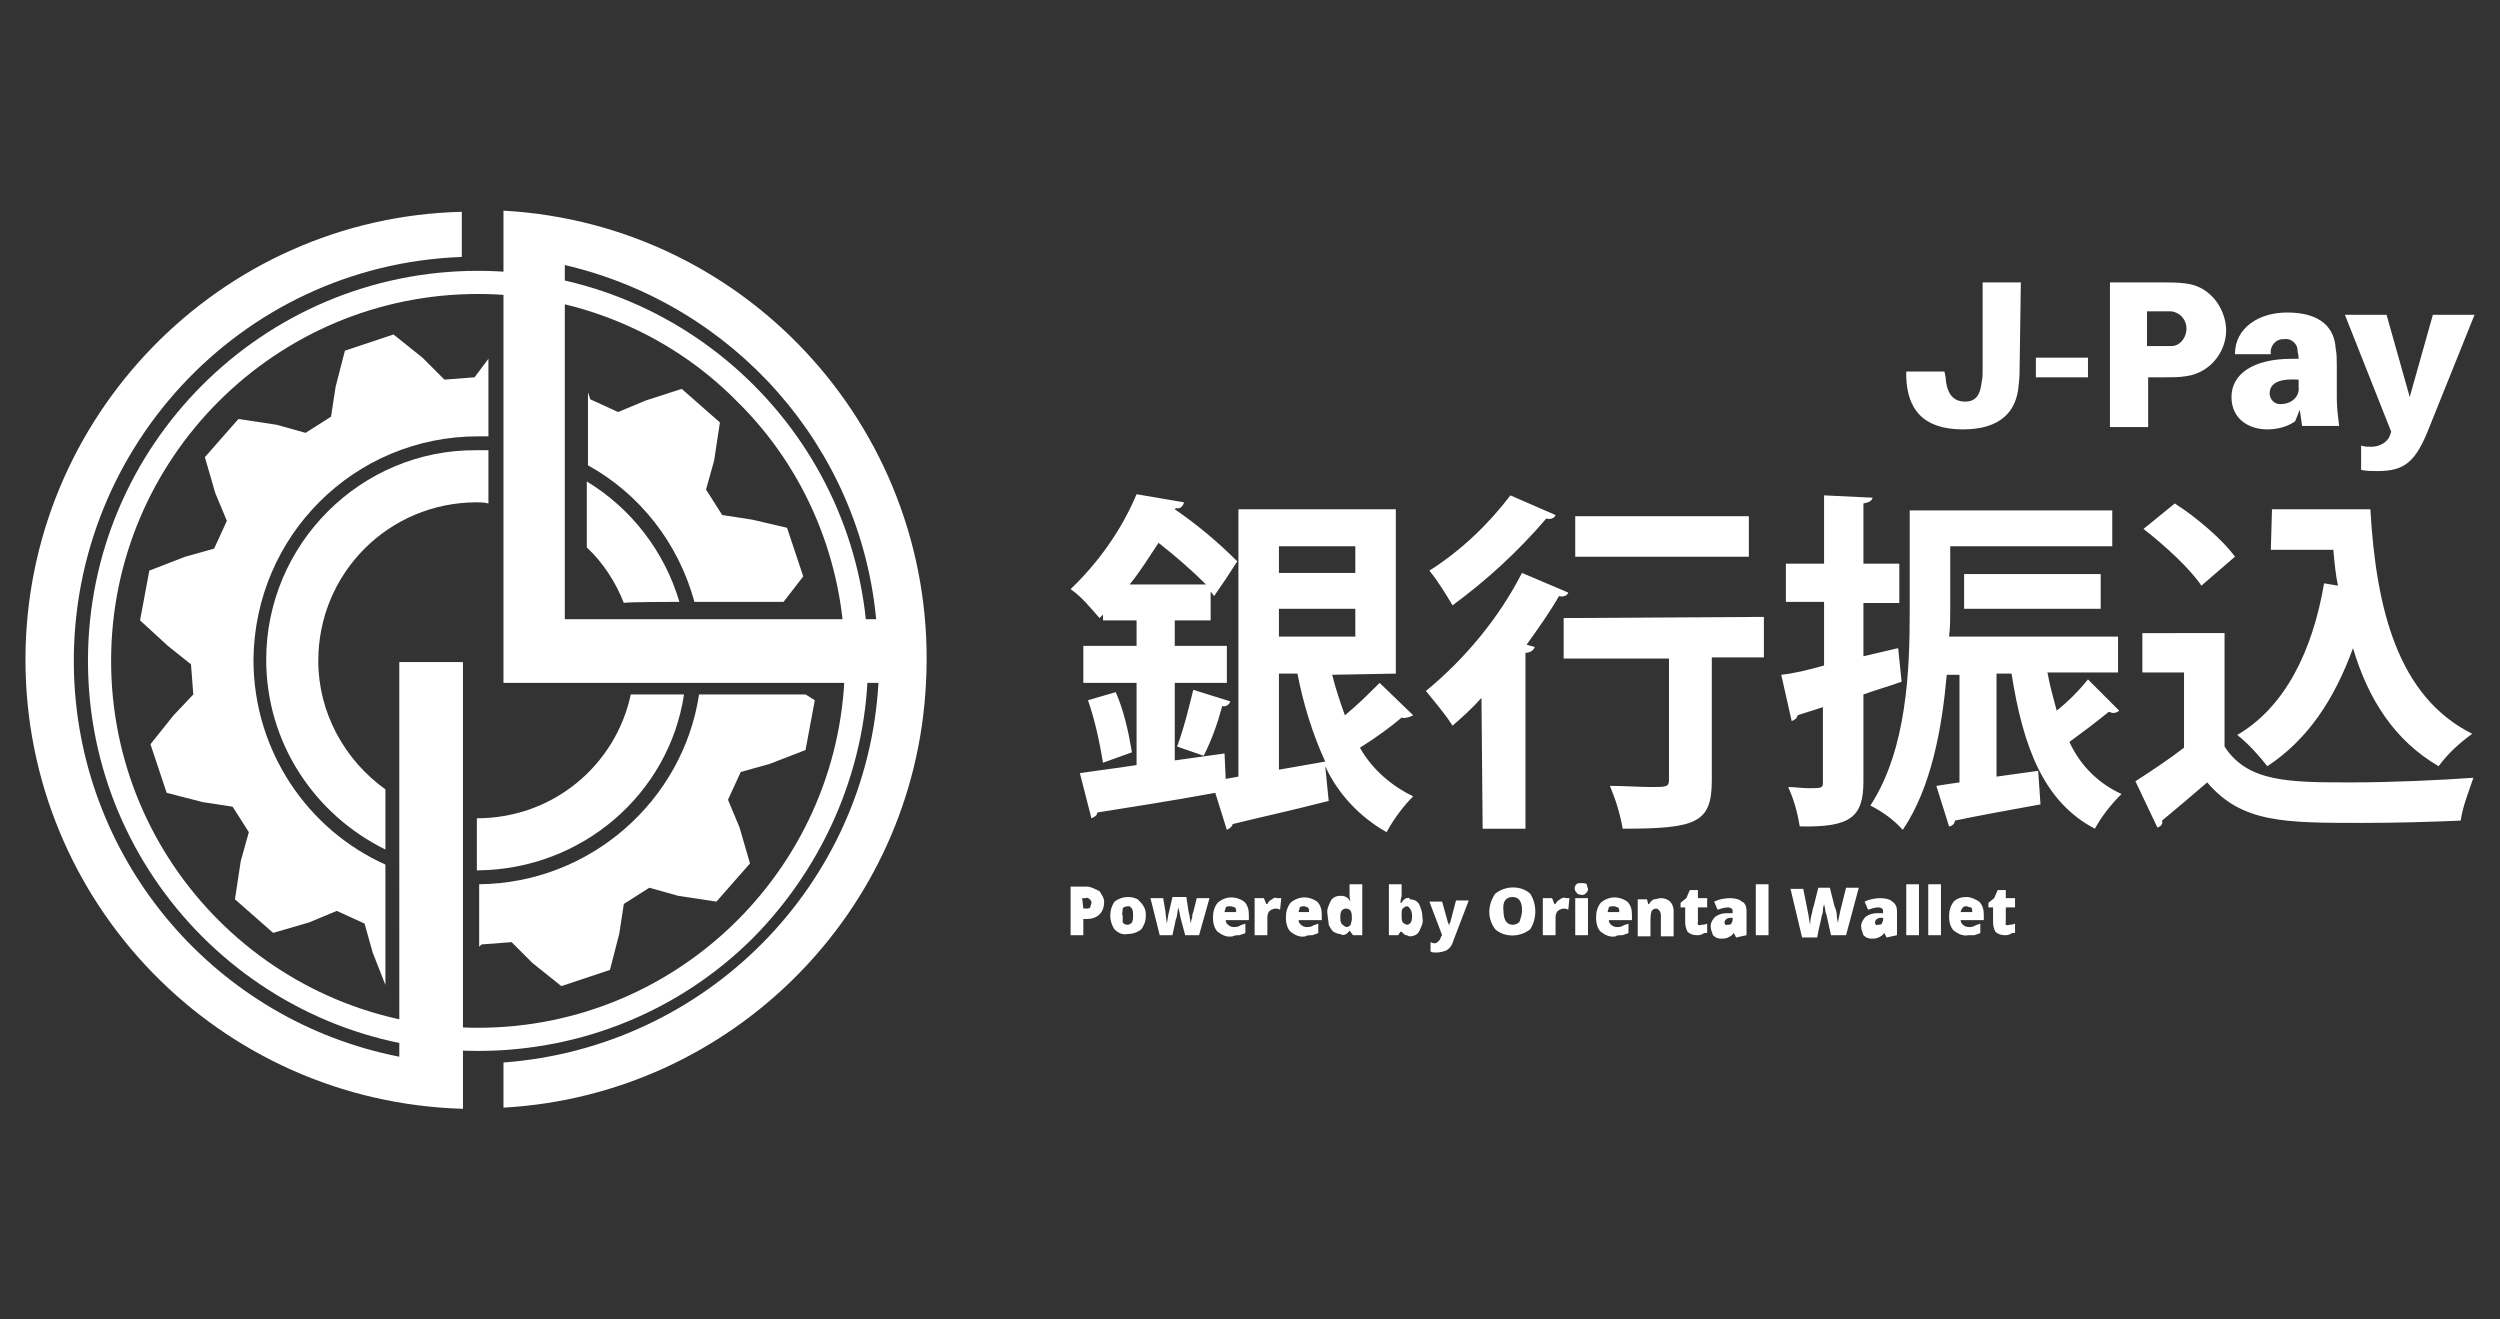
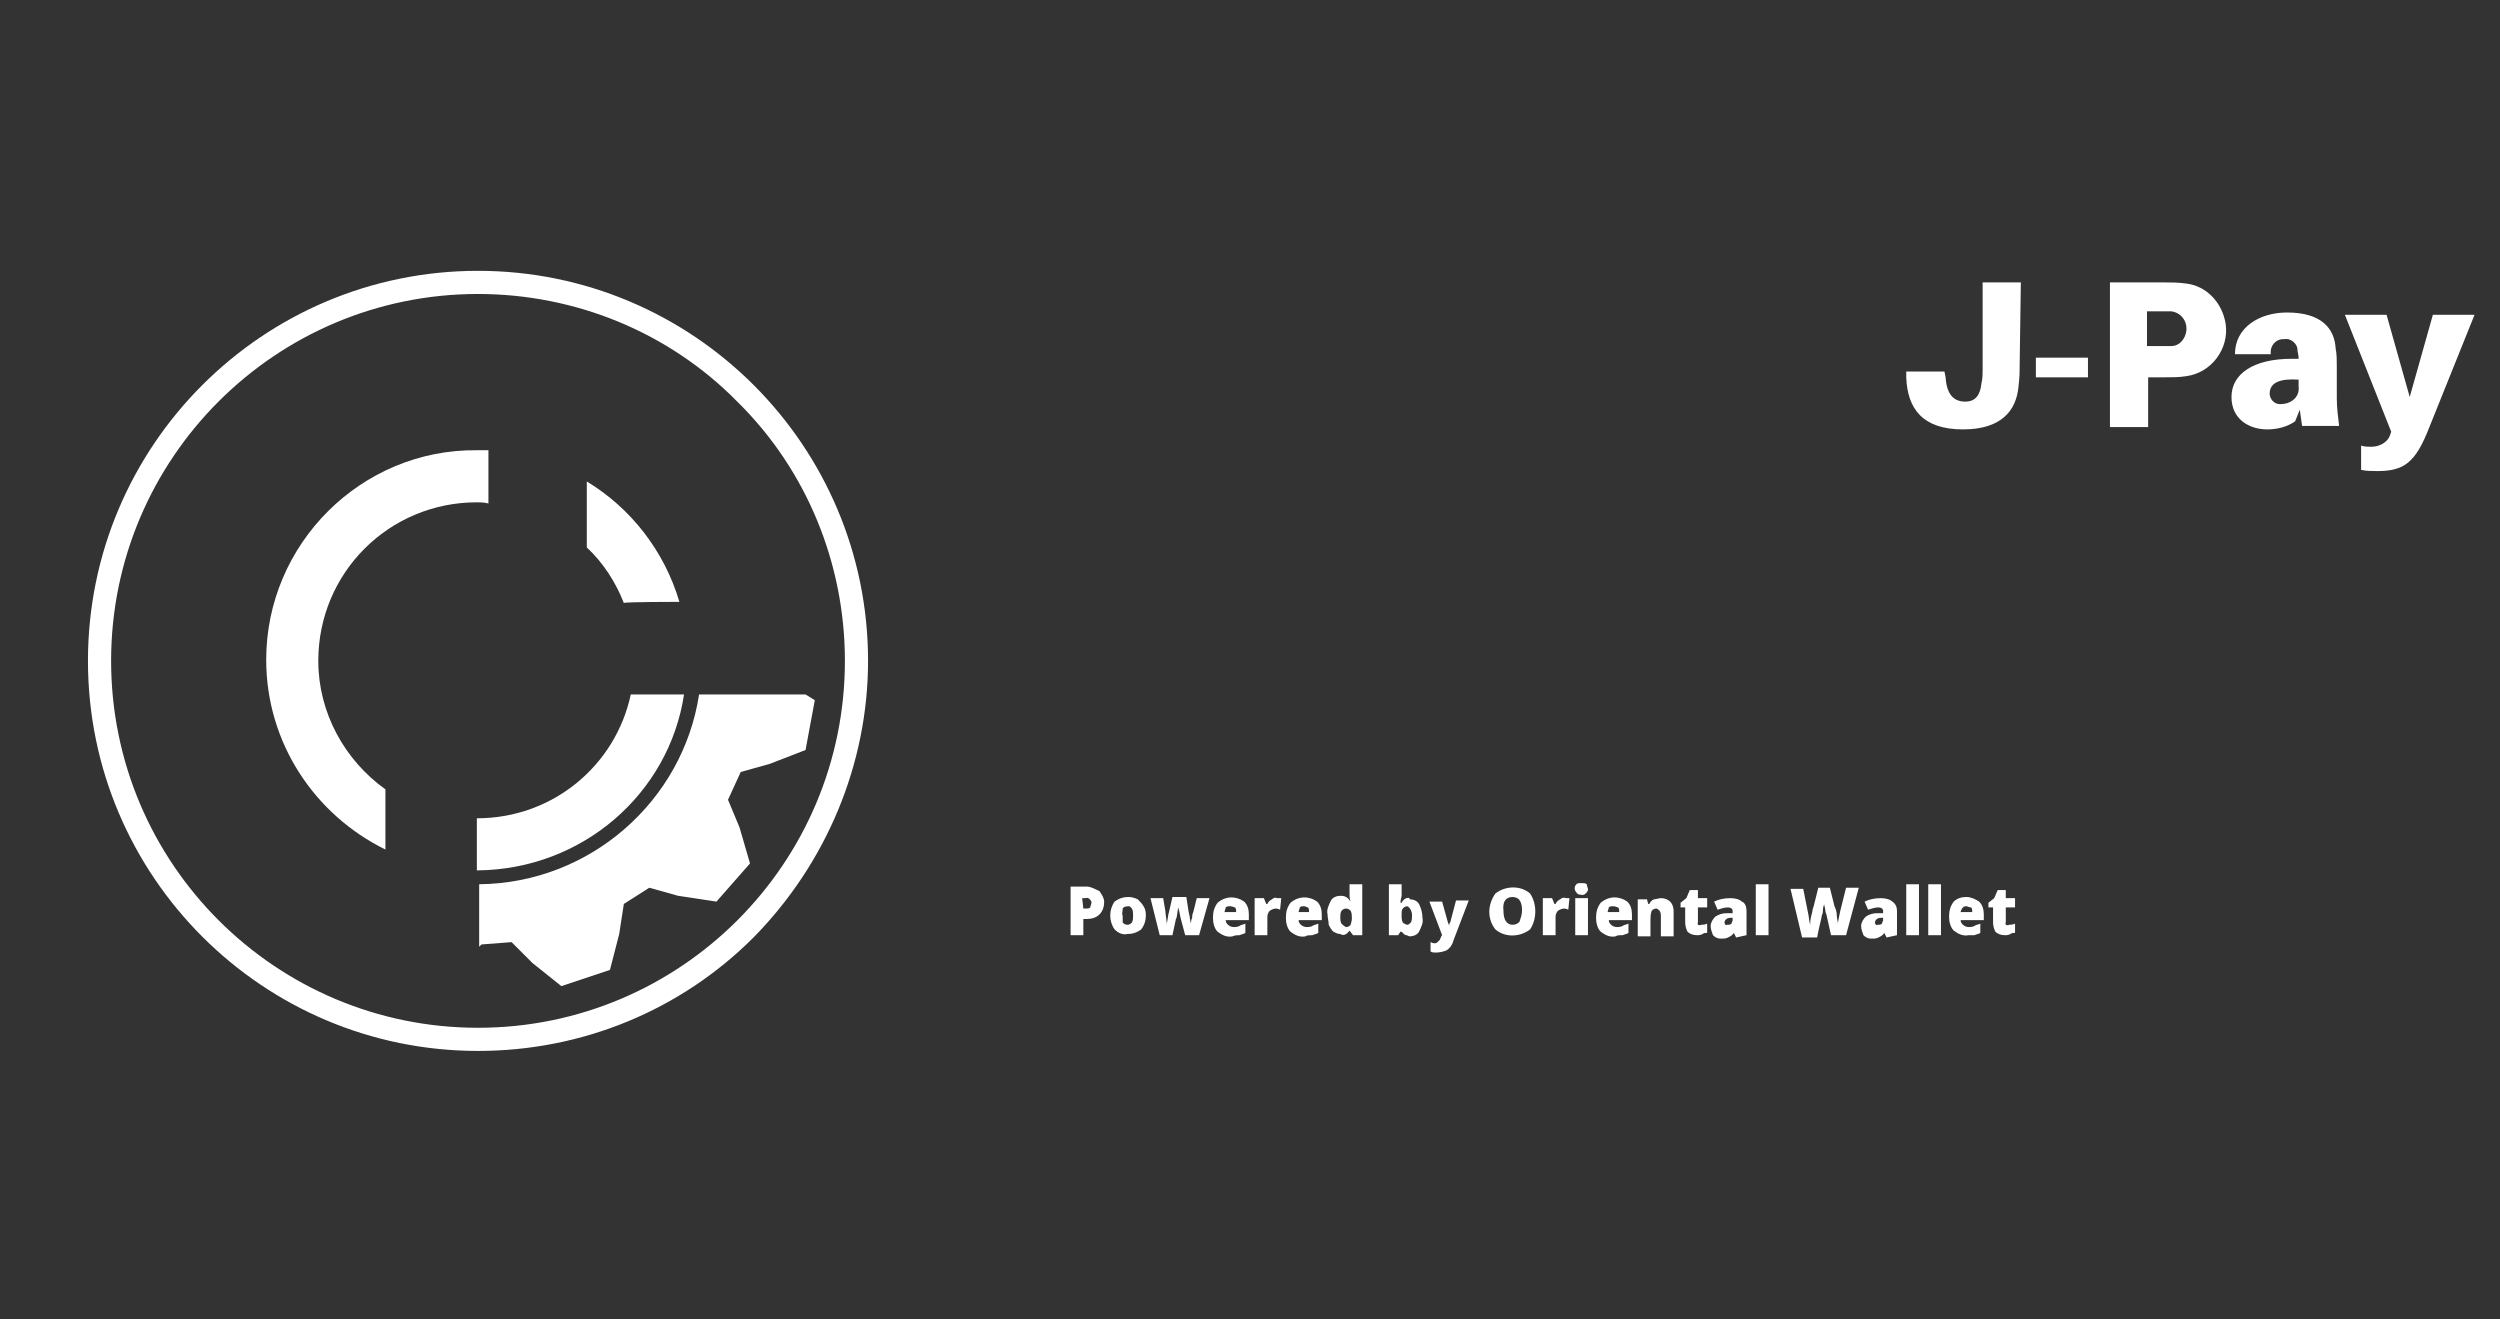
<svg xmlns="http://www.w3.org/2000/svg" version="1.1" id="Layer_1" x="0px" y="0px" viewBox="0 0 216 114" style="enable-background:new 0 0 216 114;" xml:space="preserve">
  <rect x="0" y="0" width="216" height="114" fill="#333333" stroke="none" />
  <style type="text/css">
	.st0{fill-rule:evenodd;clip-rule:evenodd;fill:#FFFFFF;}
	.st1{fill:#FFFFFF;}
</style>
  <g>
    <path id="round-thin" class="st0" d="M41.3,90.8c-18.6,0-33.7-15.1-33.7-33.7s15.1-33.7,33.7-33.7S75,38.5,75,57.1   c0,8.9-3.6,17.5-9.9,23.9C58.8,87.3,50.3,90.8,41.3,90.8 M41.3,25.4c-17.5,0-31.7,14.2-31.7,31.7c0,17.5,14.2,31.7,31.7,31.7   S73,74.6,73,57.1c0-8.4-3.3-16.5-9.3-22.4C57.8,28.7,49.7,25.4,41.3,25.4" />
-     <path id="round-cutout" class="st0" d="M43.5,95.7v-3.9C61,90.5,74.9,76.5,75.9,59H43.5V18.2C64.9,19.4,81.2,37.7,80,59.1   C79,78.8,63.2,94.6,43.5,95.7z M48.8,22.9v30.6h26.9C74.3,38.6,63.4,26.3,48.8,22.9z M2.2,57c0-21,16.8-38.2,37.7-38.7v3.9   c-19.3,0.7-34.2,17-33.5,36.2c0.6,16.2,12.3,29.8,28.1,32.9V57.2H40v34.7l0,0v3.9C18.9,95.2,2.2,78,2.2,57L2.2,57z" />
    <g>
      <path id="J-Pay" class="st0" d="M174.6,24.4h-3.3v7.5c0,0.4,0,0.8-0.1,1.2c-0.1,1-0.5,1.6-1.4,1.6s-1.6-0.5-1.7-2.1l-0.1-0.5h-3.3    v0.5c0.1,2.7,1.4,4.5,4.9,4.5c3.3,0,4.6-1.6,4.8-3.7c0.1-0.9,0.1-1.3,0.1-1.9L174.6,24.4L174.6,24.4z M180.4,32.6v-1.7h-4.5v1.7    H180.4z M188.9,24.5c-0.7-0.1-1.3-0.1-1.9-0.1h-4.7v12.5h3.3v-4.3h1.4c0.7,0,1.3,0,1.9-0.1c2.2-0.3,3.7-2.4,3.4-4.5    C192,26.1,190.6,24.7,188.9,24.5L188.9,24.5z M187.6,29.9c-0.2,0-0.5,0-0.8,0h-1.3v-3h1.3c0.4,0,0.7,0,0.8,0    c0.8,0.1,1.4,0.8,1.3,1.7C188.8,29.3,188.3,29.9,187.6,29.9z M198.9,36.8h3.2c-0.1-0.8-0.2-1.6-0.2-2.4v-2.7c0-0.6,0-1.1-0.1-1.6    c-0.1-1.7-1.2-3.1-4.2-3.1c-2.4,0-4.5,1.3-4.5,3.6h3.1c-0.1-0.7,0.4-1.3,1.1-1.3c0.1,0,0.1,0,0.1,0c0.5-0.1,1.1,0.4,1.1,0.9    c0,0.2,0.1,0.5,0.1,0.7V31H198c-3.3,0-5.2,1.3-5.2,3.3c0,1.9,1.5,2.8,3.1,2.8c0.8,0,1.7-0.2,2.4-0.7l0.4-1L198.9,36.8z     M197.2,34.9c-0.5,0.1-1-0.2-1.1-0.8c0-0.1,0-0.1,0-0.1c0-1,1-1.3,2.5-1.2v0.6c0.1,0.8-0.5,1.4-1.3,1.5    C197.2,34.9,197.2,34.9,197.2,34.9L197.2,34.9z M213.8,27.2h-3.6l-2,7.1l-2-7.1h-3.6l4,10.1l-0.1,0.3c-0.2,0.6-0.9,1-1.6,1    c-0.3,0-0.6,0-0.9-0.1v2.1c0.5,0.1,0.9,0.1,1.4,0.1c2.3,0,3.3-0.7,4.5-3.8L213.8,27.2z" />
-       <path id="sp-character-02" class="st0" d="M120.6,58.2V44H107v23.1l-1.1,0.2l-0.1-2.2l-4.3,0.6V59h4.5v-3.2h-4.5v-2.2h3.1v-2.5    l0.3,0.4c0.7-1,1.3-1.9,2-3c-1.7-1.7-3.5-3.2-5.4-4.5l0.1-0.1c0.3,0.1,0.6-0.1,0.7-0.5l-4.1-0.7c-1.3,3.1-3.3,5.9-5.7,8.2    c1,0.7,1.7,1.6,2.5,2.5l0.3-0.3v0.5h2.9v2.2h-4.6V59h4.6v7.1c-1.9,0.3-3.6,0.5-4.9,0.7l1,3.9c0.2-0.1,0.5-0.2,0.5-0.5    c2.5-0.4,6.4-1,10.2-1.7l1,3.2c0.2-0.1,0.5-0.3,0.5-0.5c2-0.5,5.2-1.2,8.3-2l-0.3-3c1.1,2.4,3,4.4,5.3,5.7    c0.6-1.1,1.4-2.2,2.3-3.1c-1.9-0.9-3.6-2.4-4.6-4.2c1.3-0.8,2.8-1.9,3.6-2.6c0.1,0,0.2,0.1,0.4,0c0.2,0,0.4-0.1,0.6-0.2l-2.9-2.8    c-1,1-1.9,1.9-3,2.8c-0.4-1.1-0.8-2.3-1.1-3.5L120.6,58.2L120.6,58.2z M110.5,52.6h6.6V55h-6.6V52.6z M117.1,49.5h-6.6v-2.3h6.6    V49.5z M110.5,58.2h1.6c0.5,2.6,1.3,5.2,2.4,7.6l-4,0.7V58.2L110.5,58.2z M97.6,50.5c0.9-1.1,1.7-2.4,2.5-3.6    c1.4,1.1,2.8,2.3,4.1,3.6H97.6z M103.1,59.6c-0.4,1.6-0.8,3.3-1.4,4.9l2.3,0.8c0.7-1.4,1.2-2.8,1.6-4.3c0.3,0.1,0.6-0.1,0.7-0.4    L103.1,59.6z M97.8,65c-0.3-1.8-0.7-3.6-1.4-5.2L94,60.5c0.6,1.7,1,3.6,1.3,5.4L97.8,65z M128.1,71.6h3.7V56.4    c0.4,0,0.7-0.2,0.8-0.5l-0.7-0.2c1-1.4,2-2.8,2.8-4.2c0.3,0.1,0.7,0,0.8-0.3l-4-1.7c-2,3.9-4.9,7.4-8.3,10.2c0.8,1,1.6,1.9,2.3,3    c0.8-0.7,1.7-1.5,2.5-2.4L128.1,71.6L128.1,71.6z M135.1,53.4v3.5h9.1v10.5c0,0.6-0.3,0.6-1.5,0.6c-0.9,0-2.4-0.1-3.6-0.1    c0.5,1.2,0.9,2.5,1.1,3.7c6.4,0,7.7-0.5,7.7-4.2V56.8h4.5v-3.5L135.1,53.4L135.1,53.4z M130.5,42.8c-1.9,2.5-4.3,4.8-7,6.5    c0.8,1,1.4,2,2,3c3-2.2,5.7-4.7,8.1-7.5c0.3,0.1,0.7,0,0.8-0.3L130.5,42.8z M136.1,44.6v3.5h15v-3.5H136.1L136.1,44.6z M161,56.7    v-4.6h3.1v-3.4H161v-5.2c0.5-0.1,0.7-0.2,0.8-0.5l-4.2-0.2v5.9h-3.3V52h3.3v5.5c-1.4,0.4-2.7,0.7-3.7,0.8l0.9,4    c0.3-0.1,0.5-0.3,0.5-0.5l2.2-0.7v6.5c0,0.5-0.1,0.5-1.3,0.5c-0.5,0-1.1-0.1-1.7-0.1c0.5,1.1,0.8,2.2,1,3.4    c4.4,0.1,5.5-0.8,5.5-3.9v-7.5c1.1-0.4,2.2-0.7,3.3-1.1L164,56L161,56.7z M183,58.1V55h-14.6c0.1-0.8,0.1-1.6,0.1-2.3v-5.5h14    v-3.1h-17.5v8.7c0,4.9-0.2,11.9-3.4,16.8c1,0.5,2,1.2,2.8,2.1c2.5-3.7,3.4-8.9,3.8-13.4h1.1v9.3c-0.7,0.1-1.4,0.2-2,0.3l1.1,3.5    c0.2,0,0.5-0.2,0.5-0.5c1.9-0.4,4.6-0.9,7.4-1.4l-0.2-2.9l-3.6,0.5v-8.9h1.3c1,6.4,2.8,11.1,7.2,13.4c0.6-1.1,1.4-2.1,2.3-3    c-2-0.9-3.6-2.5-4.5-4.5c1.1-0.8,2.3-1.7,3.4-2.6c0.1,0,0.2,0.1,0.4,0.1c0.2,0,0.4-0.1,0.5-0.2l-2.7-2.7c-0.8,1-1.7,1.9-2.7,2.7    c-0.3-1.1-0.6-2.2-0.8-3.3L183,58.1L183,58.1z M181.5,49.6h-11.8v3h11.8V49.6L181.5,49.6z M185.2,45.7c1.8,1.4,4,3.4,5,4.9    l2.9-2.5c-1-1.4-3.3-3.4-5.2-4.6L185.2,45.7z M196.2,47.5h5.4c0.1,1.1,0.2,2.2,0.4,3.1l-1.2-0.2c-1,5.9-3.4,10.7-7.5,13.1    c1,0.8,1.8,1.7,2.6,2.7c3.5-2.3,5.8-5.8,7.4-10.2c1.3,4.4,3.6,8,7.4,10.2c0.8-1.1,1.8-2,2.9-2.8c-6.4-3.2-8.3-10.7-8.8-19.4h-8.5    L196.2,47.5L196.2,47.5z M185.1,54.7v3.4h3.6v6.5c-1.3,1-2.8,2-4.2,2.9l1.9,4c0.3-0.1,0.5-0.3,0.4-0.6c1.1-0.9,2.5-2.1,3.9-3.3    c3,3.5,6.6,3.5,13.5,3.5c3,0,6.1-0.1,8.4-0.2c0.2-1.3,0.7-2.5,1.1-3.7c-2.8,0.2-7,0.4-10.5,0.4c-5.4,0-9,0-11-3.1v-9.8H185.1    L185.1,54.7z" />
      <g id="powered-by">
        <path id="oriental-wallet" class="st0" d="M132.2,77.2c-0.8-0.7-2.1-0.7-3,0c-0.7,1-0.7,2.2,0,3.1c0.8,0.7,2.1,0.7,3,0     C132.8,79.4,132.8,78.1,132.2,77.2z M130.7,77.5c0.2,0,0.5,0.1,0.6,0.3c0.2,0.3,0.2,0.6,0.2,0.9c0,0.3-0.1,0.6-0.2,0.9     c-0.1,0.2-0.4,0.3-0.6,0.3c-0.5,0-0.8-0.4-0.8-1.2C129.8,77.9,130.1,77.5,130.7,77.5L130.7,77.5L130.7,77.5z M134.8,77.7     c-0.2,0.1-0.3,0.2-0.4,0.4h-0.1l-0.2-0.5h-0.8v3.2h1.1v-1.6c0-0.2,0.1-0.4,0.2-0.5s0.4-0.2,0.5-0.2c0.1,0,0.2,0,0.4,0.1l0.1-1     h-0.1c-0.1,0-0.2,0-0.2,0C135.1,77.5,134.9,77.6,134.8,77.7L134.8,77.7z M137.2,77.6h-1.1v3.2h1.1V77.6z M136.6,77.3     c0.2,0.1,0.5-0.1,0.6-0.4c0-0.1,0-0.1,0-0.1c0-0.1-0.1-0.2-0.1-0.4c-0.1-0.1-0.3-0.1-0.5-0.1c-0.2,0-0.3,0-0.4,0.1     c-0.2,0.2-0.2,0.5,0,0.7C136.3,77.3,136.5,77.3,136.6,77.3L136.6,77.3L136.6,77.3z M140.2,80.8c0.2-0.1,0.4-0.1,0.5-0.2v-0.8     c-0.2,0.1-0.4,0.1-0.5,0.2c-0.2,0.1-0.4,0.1-0.5,0.1c-0.2,0-0.4-0.1-0.5-0.2c-0.1-0.1-0.2-0.2-0.2-0.4h2V79     c0-0.4-0.1-0.8-0.4-1.1c-0.7-0.5-1.6-0.5-2.3,0.1c-0.3,0.4-0.4,0.8-0.4,1.3c0,0.4,0.1,0.9,0.4,1.2c0.4,0.3,0.8,0.5,1.3,0.4     C139.7,80.8,139.9,80.8,140.2,80.8L140.2,80.8z M139.8,78.4c0.1,0.1,0.1,0.2,0.1,0.4h-1c0-0.1,0.1-0.3,0.1-0.4     c0.1-0.1,0.2-0.1,0.4-0.1C139.6,78.3,139.7,78.4,139.8,78.4L139.8,78.4z M144.6,80.8v-2.1c0-0.3-0.1-0.6-0.3-0.8     c-0.2-0.2-0.5-0.3-0.8-0.3c-0.2,0-0.4,0.1-0.6,0.1c-0.2,0.1-0.3,0.2-0.4,0.4h-0.1l-0.1-0.4h-0.8v3.2h1.1v-1.4     c0-0.2,0-0.5,0.1-0.8c0.1-0.1,0.2-0.2,0.4-0.2c0.1,0,0.2,0.1,0.3,0.2c0.1,0.2,0.1,0.3,0.1,0.5v1.7H144.6L144.6,80.8z M146.7,79.7     v-1.3h0.8v-0.8h-0.8v-0.7H146l-0.3,0.7l-0.5,0.4v0.4h0.4v1.3c0,0.3,0.1,0.6,0.2,0.8c0.2,0.2,0.5,0.3,0.8,0.3c0.2,0,0.3,0,0.5-0.1     c0.1-0.1,0.3-0.1,0.4-0.1v-0.8c-0.2,0.1-0.4,0.1-0.5,0.1C146.8,80,146.6,79.9,146.7,79.7C146.7,79.7,146.7,79.7,146.7,79.7     L146.7,79.7L146.7,79.7z M150.9,80.8v-2.1c0-0.3-0.1-0.7-0.4-0.8c-0.2-0.2-0.6-0.3-1-0.3c-0.5,0-1,0.1-1.4,0.3l0.3,0.7     c0.3-0.1,0.6-0.2,0.9-0.2c0.2,0,0.4,0.1,0.4,0.3c0,0.1,0,0.1,0,0.1v0.1h-0.5c-0.4,0-0.7,0.1-1,0.3c-0.2,0.2-0.4,0.5-0.4,0.8     s0.1,0.5,0.2,0.8c0.2,0.2,0.4,0.3,0.7,0.3c0.2,0,0.4,0,0.6-0.1c0.2-0.1,0.4-0.2,0.5-0.4l0,0l0.2,0.4L150.9,80.8L150.9,80.8z      M149,79.7c0-0.2,0.2-0.4,0.5-0.4h0.2v0.2c0,0.1-0.1,0.2-0.1,0.3c-0.1,0.1-0.2,0.1-0.4,0.1C149.2,80,149,79.9,149,79.7     C149,79.8,149,79.8,149,79.7L149,79.7L149,79.7z M152.8,76.4h-1.1v4.4h1.1V76.4L152.8,76.4z M160.6,76.7h-1.1l-0.5,2     c-0.1,0.5-0.2,0.9-0.2,1.1c0-0.2-0.1-0.4-0.1-0.7s-0.1-0.6-0.2-0.8l-0.4-1.6h-1l-0.4,1.6c-0.1,0.2-0.1,0.5-0.2,0.8     c-0.1,0.4-0.1,0.6-0.1,0.8c-0.1-0.3-0.1-0.7-0.2-1.1l-0.4-2h-1.1l1,4.2h1.3c0.2-1.1,0.4-1.7,0.4-1.9c0.1-0.2,0.1-0.3,0.1-0.5     s0.1-0.4,0.1-0.5c0,0.1,0.1,0.4,0.1,0.5c0,0.2,0.1,0.4,0.1,0.4l0.4,1.8h1.3L160.6,76.7z M163.9,80.8v-2.1c0-0.3-0.1-0.6-0.4-0.8     c-0.2-0.2-0.6-0.3-1-0.3c-0.5,0-1,0.1-1.4,0.3l0.3,0.7c0.3-0.1,0.6-0.2,0.9-0.2c0.2,0,0.4,0.1,0.4,0.3c0,0.1,0,0.1,0,0.1v0.1     h-0.5c-0.4,0-0.7,0.1-1,0.3c-0.2,0.2-0.4,0.5-0.4,0.8s0.1,0.5,0.2,0.8c0.2,0.2,0.4,0.3,0.7,0.3c0.2,0,0.4,0,0.6-0.1     c0.2-0.1,0.4-0.2,0.5-0.4l0,0l0.2,0.4L163.9,80.8L163.9,80.8z M162,79.7c0-0.2,0.2-0.4,0.5-0.4h0.2v0.2c0,0.1-0.1,0.2-0.1,0.3     c-0.1,0.1-0.2,0.1-0.4,0.1C162.2,80,162,79.9,162,79.7C162,79.8,162,79.8,162,79.7L162,79.7L162,79.7z M165.8,76.4h-1.1v4.4h1.1     L165.8,76.4L165.8,76.4z M167.7,76.4h-1.1v4.4h1.1V76.4z M170.6,80.8c0.2-0.1,0.4-0.1,0.5-0.2v-0.8c-0.2,0.1-0.4,0.1-0.5,0.2     c-0.2,0.1-0.4,0.1-0.5,0.1c-0.2,0-0.4-0.1-0.5-0.2c-0.1-0.1-0.2-0.2-0.2-0.4h2V79c0-0.4-0.1-0.8-0.4-1.1     c-0.3-0.2-0.7-0.4-1.1-0.4c-0.4,0-0.8,0.1-1.1,0.4c-0.3,0.4-0.4,0.8-0.4,1.3c0,0.4,0.1,0.9,0.4,1.2c0.4,0.3,0.8,0.5,1.3,0.4     C170.2,80.8,170.4,80.8,170.6,80.8L170.6,80.8z M170.3,78.4c0.1,0.1,0.1,0.2,0.1,0.4h-1c0-0.1,0.1-0.3,0.2-0.4     c0.1-0.1,0.2-0.1,0.3-0.1C170,78.3,170.1,78.4,170.3,78.4L170.3,78.4z M173.3,79.7v-1.3h0.8v-0.8h-0.8v-0.7h-0.7l-0.3,0.7     l-0.5,0.4v0.4h0.4v1.3c0,0.3,0.1,0.6,0.2,0.8c0.2,0.2,0.5,0.3,0.8,0.3c0.2,0,0.3,0,0.5-0.1c0.1-0.1,0.3-0.1,0.4-0.1v-0.8     c-0.2,0.1-0.4,0.1-0.5,0.1C173.4,80,173.2,79.9,173.3,79.7C173.3,79.7,173.3,79.7,173.3,79.7L173.3,79.7L173.3,79.7z" />
        <path id="powered-by-2" class="st0" d="M95,77c-0.4-0.2-0.8-0.4-1.1-0.4h-1.4v4.2h1.1v-1.4h0.3c0.4,0,0.8-0.1,1.1-0.4     c0.3-0.3,0.4-0.7,0.4-1.1C95.4,77.6,95.2,77.3,95,77z M93.5,77.6h0.3c0.2-0.1,0.4,0.1,0.5,0.3c0,0.1,0,0.1,0,0.1     c0,0.1-0.1,0.3-0.1,0.4c-0.1,0.1-0.2,0.1-0.4,0.1h-0.2L93.5,77.6L93.5,77.6z M98.8,78.3c-0.1-0.2-0.3-0.4-0.5-0.6     c-0.2-0.1-0.5-0.2-0.8-0.2c-0.4,0-0.8,0.1-1.2,0.4c-0.5,0.7-0.5,1.7,0,2.4c0.3,0.3,0.7,0.5,1.1,0.4c0.4,0,0.8-0.1,1.2-0.4     c0.3-0.4,0.4-0.8,0.4-1.2C99,78.9,99,78.6,98.8,78.3L98.8,78.3z M97,78.5c0.1-0.2,0.4-0.2,0.6-0.2c0.1,0.1,0.1,0.1,0.2,0.2     c0.1,0.2,0.1,0.4,0.1,0.6c0,0.2,0,0.4-0.1,0.6c-0.1,0.1-0.2,0.2-0.4,0.2c-0.2,0-0.3-0.1-0.4-0.2C97,79.6,97,79.3,97,79.1     C96.9,79,97,78.8,97,78.5L97,78.5z M103.6,80.8l0.9-3.2h-1.1l-0.3,1.2c-0.1,0.2-0.1,0.4-0.1,0.5c-0.1,0.2-0.1,0.4-0.1,0.5l0,0     c-0.1-0.3-0.1-0.7-0.2-1l-0.2-1.3h-1.2l-0.3,1.3c-0.1,0.3-0.1,0.7-0.2,1l0,0c0-0.4-0.1-0.7-0.1-1l-0.2-1.2h-1.1l0.8,3.2h1.1     l0.3-1.4c0.1-0.1,0.1-0.5,0.2-1l0,0l0.1,0.4l0.1,0.5l0.4,1.5L103.6,80.8L103.6,80.8z M107.1,80.8c0.2-0.1,0.4-0.1,0.5-0.2v-0.8     c-0.2,0.1-0.4,0.1-0.5,0.2c-0.2,0.1-0.4,0.1-0.5,0.1c-0.2,0-0.4-0.1-0.5-0.2c-0.1-0.1-0.2-0.2-0.2-0.4h2V79     c0-0.4-0.1-0.8-0.4-1.1c-0.7-0.5-1.6-0.5-2.3,0.1c-0.3,0.4-0.4,0.8-0.4,1.3c0,0.4,0.1,0.9,0.4,1.2c0.4,0.3,0.8,0.5,1.3,0.4     C106.7,80.8,106.9,80.8,107.1,80.8L107.1,80.8z M106.7,78.4c0.1,0.1,0.1,0.2,0.1,0.4h-1c0-0.1,0.1-0.3,0.1-0.4     c0.1-0.1,0.2-0.1,0.4-0.1C106.5,78.3,106.6,78.4,106.7,78.4L106.7,78.4z M109.9,77.7c-0.2,0.1-0.3,0.2-0.4,0.4h-0.1l-0.2-0.5     h-0.8v3.2h1.1v-1.6c0-0.2,0.1-0.4,0.2-0.5s0.4-0.2,0.5-0.2c0.1,0,0.2,0,0.4,0.1l0.1-1h-0.1c-0.1,0-0.2,0-0.3,0     C110.2,77.5,110,77.6,109.9,77.7L109.9,77.7z M113.4,80.8c0.2-0.1,0.4-0.1,0.5-0.2v-0.8c-0.2,0.1-0.4,0.1-0.5,0.2     c-0.2,0.1-0.4,0.1-0.5,0.1c-0.2,0-0.4-0.1-0.5-0.2s-0.2-0.2-0.2-0.4h2V79c0-0.4-0.1-0.8-0.4-1.1c-0.7-0.5-1.6-0.5-2.3,0.1     c-0.3,0.4-0.4,0.8-0.4,1.3c0,0.4,0.1,0.9,0.4,1.2c0.4,0.3,0.8,0.5,1.3,0.4C112.9,80.8,113.2,80.8,113.4,80.8L113.4,80.8z      M113,78.4c0.1,0.1,0.1,0.2,0.1,0.4h-0.9c0-0.1,0.1-0.3,0.1-0.4c0.1-0.1,0.2-0.1,0.4-0.1C112.8,78.3,112.9,78.4,113,78.4     L113,78.4z M116.6,80.4L116.6,80.4l0.3,0.4h0.8v-4.4h-1.1v0.8c0,0.2,0,0.5,0.1,0.7l0,0c-0.1-0.1-0.2-0.3-0.4-0.4     s-0.3-0.1-0.5-0.1c-0.4,0-0.7,0.2-0.8,0.4c-0.2,0.4-0.4,0.8-0.3,1.2c0,0.3,0.1,0.6,0.1,0.9c0.1,0.2,0.2,0.4,0.4,0.6     c0.2,0.1,0.4,0.2,0.6,0.2C116.1,80.9,116.4,80.7,116.6,80.4L116.6,80.4L116.6,80.4z M115.9,79.8c-0.1-0.2-0.1-0.4-0.1-0.5     c0-0.2,0-0.4,0.1-0.6c0.1-0.1,0.2-0.2,0.4-0.2c0.2,0,0.3,0.1,0.4,0.2c0.1,0.2,0.1,0.4,0.1,0.6v0.1c0,0.2-0.1,0.4-0.1,0.5     c-0.1,0.1-0.2,0.2-0.4,0.2C116.1,80,116,79.9,115.9,79.8L115.9,79.8z M121.5,77.6c-0.2,0.1-0.3,0.2-0.4,0.4h-0.1     c0-0.3,0.1-0.5,0.1-0.6v-1h-1.1v4.4h0.8l0.2-0.3h0.1c0.1,0.1,0.2,0.2,0.2,0.2c0.1,0.1,0.2,0.1,0.2,0.1c0.1,0,0.2,0.1,0.3,0.1     c0.4,0,0.7-0.2,0.8-0.4c0.2-0.4,0.4-0.8,0.3-1.2c0-0.4-0.1-0.8-0.3-1.2c-0.2-0.3-0.5-0.4-0.8-0.4     C121.8,77.5,121.6,77.6,121.5,77.6L121.5,77.6z M122,79.1c0,0.2,0,0.4-0.1,0.6c-0.1,0.1-0.2,0.2-0.3,0.2c-0.1,0-0.3-0.1-0.4-0.2     c-0.1-0.2-0.1-0.4-0.1-0.5V79c0-0.2,0-0.4,0.1-0.5c0.1-0.1,0.2-0.2,0.4-0.2C121.8,78.4,122,78.7,122,79.1L122,79.1z M124.6,80.8     c-0.1,0.1-0.1,0.2-0.2,0.4c-0.1,0.1-0.1,0.1-0.2,0.2c-0.1,0.1-0.2,0.1-0.2,0.1c-0.1,0-0.2,0-0.4-0.1v0.8c0.1,0.1,0.3,0.1,0.5,0.1     c0.3,0,0.7-0.1,0.9-0.2c0.3-0.2,0.5-0.5,0.6-0.9l1.3-3.4h-1.1l-0.5,1.9c-0.1,0.1-0.1,0.2-0.1,0.4l0,0c0-0.1,0-0.2-0.1-0.4     l-0.5-1.8h-1.1L124.6,80.8z" />
      </g>
    </g>
    <g>
      <path class="st1" d="M58.7,52c-1.3-4.4-4.2-8.1-8-10.4v5.7c1.4,1.3,2.5,3,3.2,4.8C53.9,52,58.7,52,58.7,52z" />
      <path class="st1" d="M41.3,75.2c9-0.1,16.5-6.6,17.8-15.2h-4.6c-1.3,6.1-6.7,10.7-13.3,10.7V75.2z" />
-       <path class="st1" d="M67.7,52l1.7-2.2l-1.4-4.2L65,44.9l-2.6-0.4l-1.4-2.2l0.7-2.5l0.5-3.3l-3.3-2.9l-3.1,1l-2.4,1l-2.4-1.1    l-0.2-0.6v6.3c4.5,2.5,7.8,6.7,9.2,11.8L67.7,52L67.7,52z" />
      <path class="st1" d="M46,83.2l2.5,2l4.2-1.4l0.8-3.1l0.4-2.6l2.2-1.4l2.5,0.7l3.3,0.5l2.9-3.3l-0.9-3.1l-1-2.4l1.1-2.4l2.5-0.7    l3.1-1.2l0.8-4.3L69.6,60h-9.2c-1.4,9.2-9.4,16.3-19,16.4v5.4l0.2-0.2l2.6-0.2L46,83.2z" />
      <path class="st1" d="M42.2,38.9c-0.3,0-0.6,0-1,0C31.2,38.8,23,47,23,57c0,7.2,4.2,13.4,10.3,16.4v-5.2c-3.5-2.5-5.8-6.6-5.8-11.1    c0-7.6,6.1-13.7,13.7-13.7c0.3,0,0.6,0,1,0.1C42.2,43.4,42.2,38.9,42.2,38.9z" />
-       <path class="st1" d="M36.5,30.9l-2.5-2l-4.2,1.4l-0.8,3.1l-0.4,2.6l-2.2,1.4l-2.5-0.7l-3.3-0.5l-2.9,3.3l0.9,3.1l1,2.4l-1.1,2.4    l-2.5,0.7l-3.1,1.2l-0.8,4.3l2.4,2.2l2,1.6l0.2,2.6L15,61.8l-2,2.5l1.4,4.2l3.1,0.8l2.6,0.4l1.4,2.2l-0.7,2.5l-0.5,3.3l3.3,2.9    l3.1-0.9l2.4-1l2.4,1.1l0.7,2.5l1.1,2.8V74.7c-6.7-3-11.4-9.8-11.4-17.7c0.1-10.7,8.7-19.3,19.4-19.3c0.3,0,0.6,0,0.9,0v-6.7    l-1.2,1.6l-2.6,0.2L36.5,30.9z" />
    </g>
  </g>
</svg>